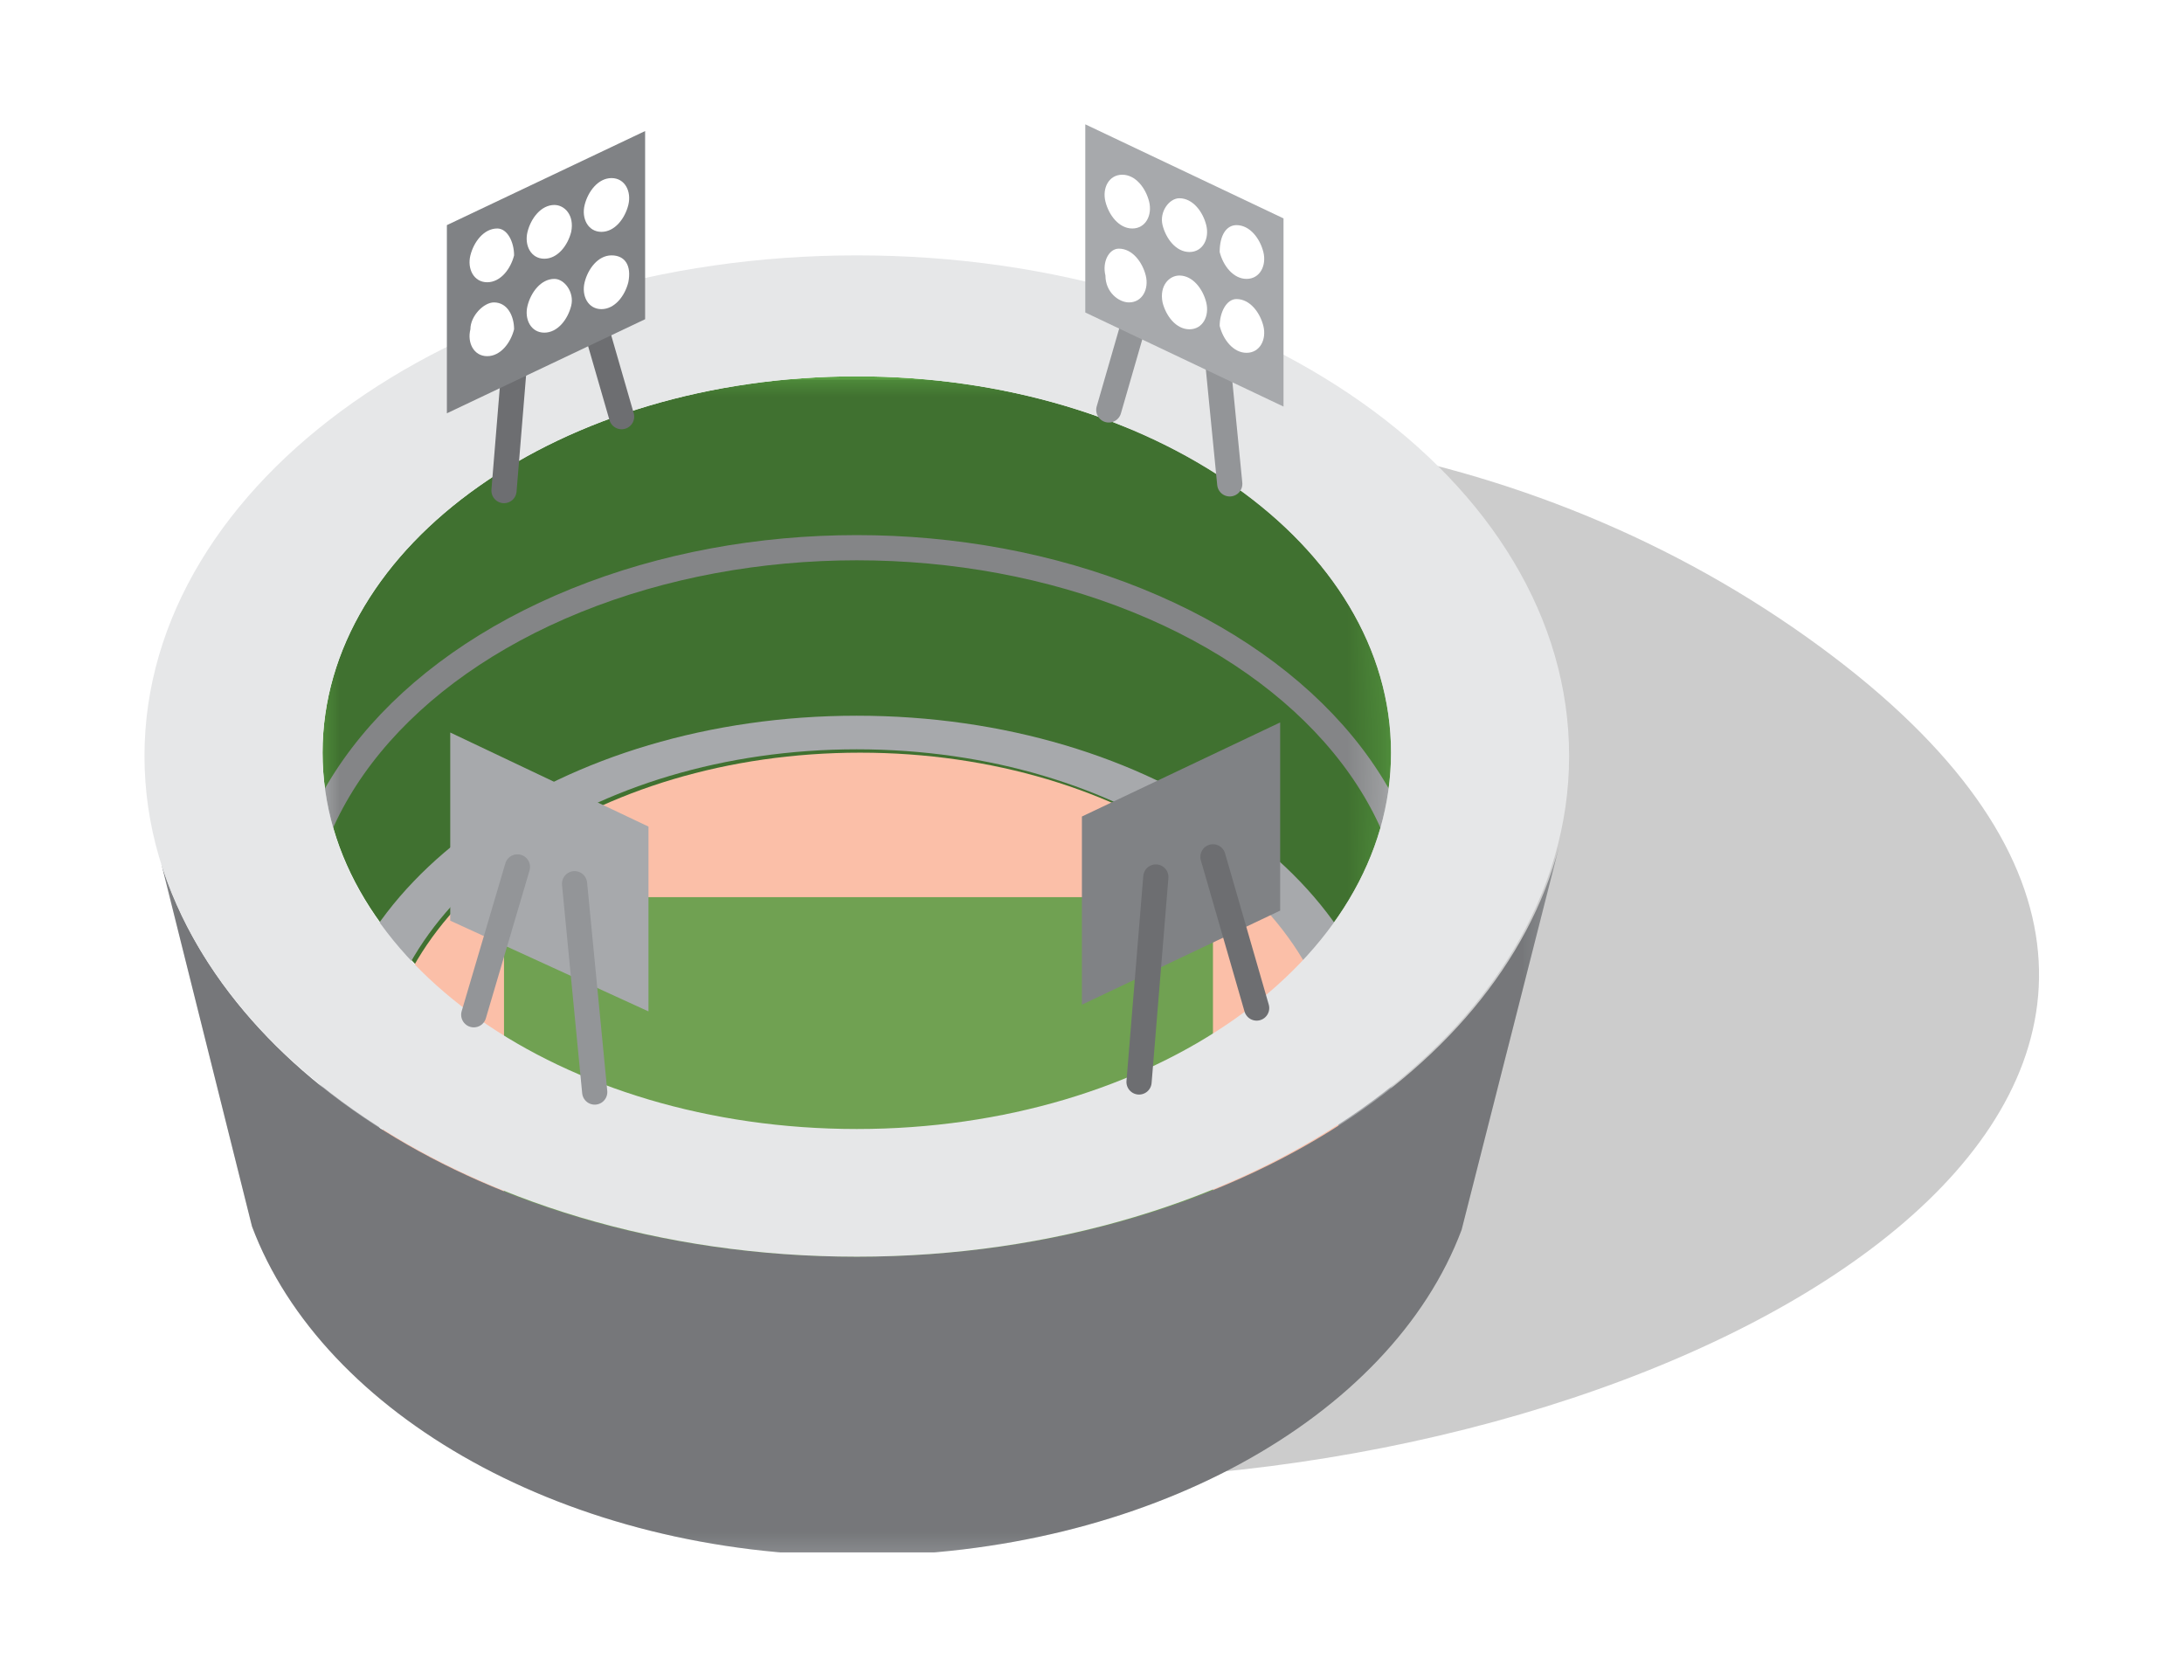
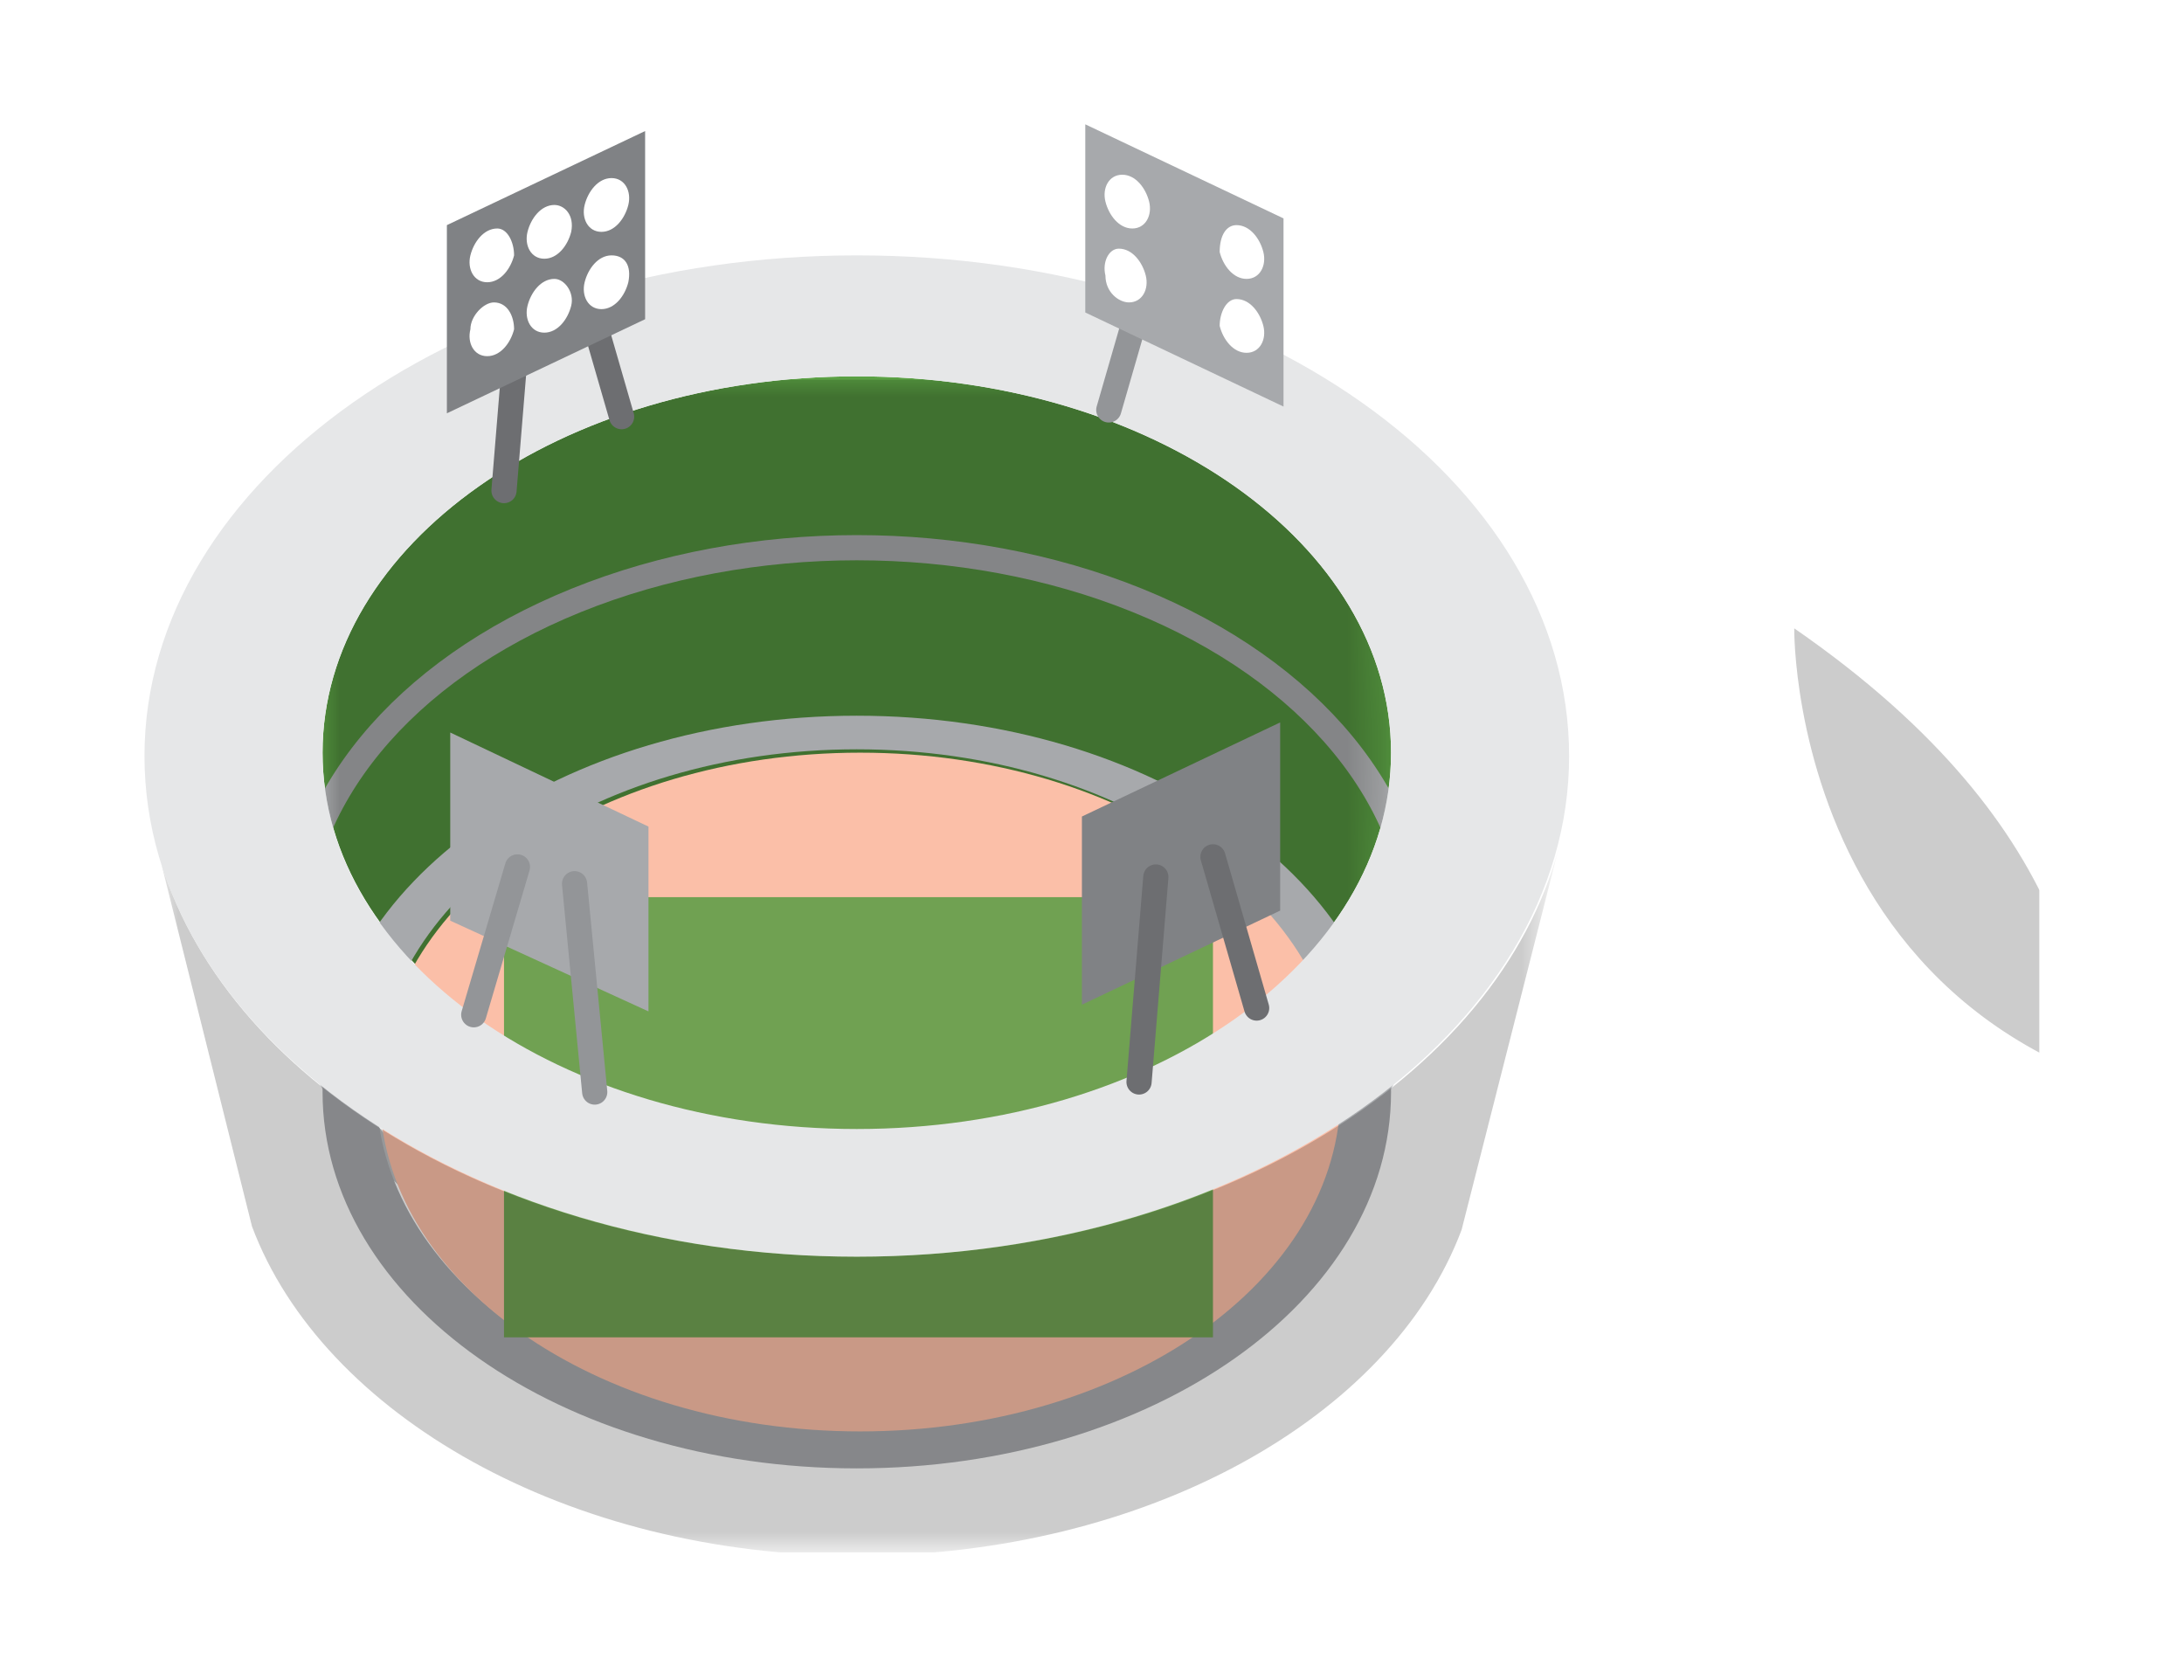
<svg xmlns="http://www.w3.org/2000/svg" xmlns:xlink="http://www.w3.org/1999/xlink" version="1.1" id="Layer_1" x="0px" y="0px" viewBox="0 0 65 50" style="enable-background:new 0 0 65 50;" xml:space="preserve">
  <style type="text/css">
	.st0{clip-path:url(#SVGID_2_);}
	.st1{opacity:0.2;clip-path:url(#SVGID_4_);}
	.st2{clip-path:url(#SVGID_6_);}
	.st3{clip-path:url(#SVGID_4_);fill:#5BA144;}
	.st4{clip-path:url(#SVGID_4_);fill:none;stroke:#BCBEC0;stroke-width:0.75;stroke-linejoin:round;stroke-miterlimit:10;}
	.st5{filter:url(#Adobe_OpacityMaskFilter);}
	.st6{clip-path:url(#SVGID_4_);}
	.st7{enable-background:new    ;}
	.st8{clip-path:url(#SVGID_9_);fill:url(#SVGID_10_);}
	.st9{opacity:0.3;clip-path:url(#SVGID_4_);mask:url(#SVGID_7_);}
	.st10{clip-path:url(#SVGID_12_);}
	.st11{clip-path:url(#SVGID_4_);fill:#A7A9AC;}
	.st12{clip-path:url(#SVGID_4_);fill:#FBBFA8;}
	.st13{clip-path:url(#SVGID_4_);fill:#70A152;}
	.st14{clip-path:url(#SVGID_4_);fill:#939598;}
	.st15{filter:url(#Adobe_OpacityMaskFilter_1_);}
	.st16{clip-path:url(#SVGID_15_);fill:url(#SVGID_16_);}
	.st17{opacity:0.2;clip-path:url(#SVGID_4_);mask:url(#SVGID_13_);}
	.st18{clip-path:url(#SVGID_18_);}
	.st19{clip-path:url(#SVGID_4_);fill:#E6E7E8;}
	
		.st20{clip-path:url(#SVGID_4_);fill:none;stroke:#6D6E71;stroke-width:0.75;stroke-linecap:round;stroke-linejoin:round;stroke-miterlimit:10;}
	.st21{clip-path:url(#SVGID_4_);fill:#808285;}
	
		.st22{clip-path:url(#SVGID_4_);fill:none;stroke:#939598;stroke-width:0.75;stroke-linecap:round;stroke-linejoin:round;stroke-miterlimit:10;}
	.st23{clip-path:url(#SVGID_4_);fill:#FFFFFF;}
</style>
  <g>
    <defs>
      <rect id="SVGID_1_" x="4.3" y="3.7" width="56.4" height="42.5" />
    </defs>
    <clipPath id="SVGID_2_">
      <use xlink:href="#SVGID_1_" style="overflow:visible;" />
    </clipPath>
    <g class="st0">
      <defs>
        <rect id="SVGID_3_" x="4.3" y="3.7" width="56.4" height="42.5" />
      </defs>
      <clipPath id="SVGID_4_">
        <use xlink:href="#SVGID_3_" style="overflow:visible;" />
      </clipPath>
      <g class="st1">
        <g>
          <defs>
            <rect id="SVGID_5_" x="15.4" y="12.7" width="45.3" height="31.2" />
          </defs>
          <clipPath id="SVGID_6_">
            <use xlink:href="#SVGID_5_" style="overflow:visible;" />
          </clipPath>
-           <path class="st2" d="M53.4,18.7C35.3,6.2,8.5,15.1,17,29.4c0,0-0.2,15.8,18.2,14.5C53.7,42.5,70.9,30.8,53.4,18.7" />
+           <path class="st2" d="M53.4,18.7c0,0-0.2,15.8,18.2,14.5C53.7,42.5,70.9,30.8,53.4,18.7" />
        </g>
      </g>
      <path class="st3" d="M25.5,33.6c8.8,0,15.9-5,15.9-11.2s-7.1-11.2-15.9-11.2c-8.8,0-15.9,5-15.9,11.2S16.8,33.6,25.5,33.6" />
      <ellipse class="st4" cx="25.5" cy="28" rx="16.7" ry="11.7" />
      <defs>
        <filter id="Adobe_OpacityMaskFilter" filterUnits="userSpaceOnUse" x="9.6" y="11.3" width="31.8" height="22.3">
          <feColorMatrix type="matrix" values="1 0 0 0 0  0 1 0 0 0  0 0 1 0 0  0 0 0 1 0" />
        </filter>
      </defs>
      <mask maskUnits="userSpaceOnUse" x="9.6" y="11.3" width="31.8" height="22.3" id="SVGID_7_">
        <g class="st5">
          <rect x="9.6" y="11.3" class="st6" width="31.8" height="22.3" />
          <g class="st7">
            <g>
              <defs>
                <path id="SVGID_8_" d="M25.5,33.6c8.8,0,15.9-5,15.9-11.2c0-6.2-7.1-11.2-15.9-11.2c-8.8,0-15.9,5-15.9,11.2         C9.6,28.6,16.8,33.6,25.5,33.6" />
              </defs>
              <clipPath id="SVGID_9_" class="st6">
                <use xlink:href="#SVGID_8_" style="overflow:visible;" />
              </clipPath>
              <linearGradient id="SVGID_10_" gradientUnits="userSpaceOnUse" x1="4.313" y1="46.26" x2="5.313" y2="46.26" gradientTransform="matrix(31.849 0 0 -31.849 -127.745 1495.805)">
                <stop offset="0" style="stop-color:#FFFFFF" />
                <stop offset="1" style="stop-color:#000000" />
              </linearGradient>
              <rect x="9.6" y="11.3" class="st8" width="31.8" height="22.3" />
            </g>
          </g>
        </g>
      </mask>
      <g class="st9">
        <g>
          <defs>
            <rect id="SVGID_11_" x="9.6" y="11.3" width="31.8" height="22.3" />
          </defs>
          <clipPath id="SVGID_12_">
            <use xlink:href="#SVGID_11_" style="overflow:visible;" />
          </clipPath>
          <path class="st10" d="M25.5,33.6c8.8,0,15.9-5,15.9-11.2s-7.1-11.2-15.9-11.2c-8.8,0-15.9,5-15.9,11.2S16.8,33.6,25.5,33.6" />
        </g>
      </g>
      <path class="st11" d="M25.5,21.3c-8.8,0-15.9,5-15.9,11.2s7.1,11.2,15.9,11.2c8.8,0,15.9-5,15.9-11.2S34.3,21.3,25.5,21.3     M25.5,42.5c-7.9,0-14.3-4.5-14.3-10.1c0-5.6,6.4-10.1,14.3-10.1c7.9,0,14.3,4.5,14.3,10.1C39.9,38,33.5,42.5,25.5,42.5" />
      <path class="st12" d="M39.9,32.5c0,5.6-6.4,10.1-14.3,10.1c-7.9,0-14.3-4.5-14.3-10.1c0-5.6,6.4-10.1,14.3-10.1    C33.5,22.4,39.9,26.9,39.9,32.5" />
      <rect x="15" y="26.7" class="st13" width="21.1" height="13.1" />
-       <path class="st14" d="M25.5,37.4c-10.2,0-18.6-5-20.7-11.7l2.7,10.8c2.1,5.6,9.4,9.8,18,9.8c8.6,0,15.9-4.1,18-9.7l2.9-11.4l0,0    C44.6,32.1,36,37.4,25.5,37.4" />
      <defs>
        <filter id="Adobe_OpacityMaskFilter_1_" filterUnits="userSpaceOnUse" x="4.8" y="25.1" width="41.6" height="21.1">
          <feColorMatrix type="matrix" values="1 0 0 0 0  0 1 0 0 0  0 0 1 0 0  0 0 0 1 0" />
        </filter>
      </defs>
      <mask maskUnits="userSpaceOnUse" x="4.8" y="25.1" width="41.6" height="21.1" id="SVGID_13_">
        <g class="st15">
          <rect x="4.8" y="25.1" class="st6" width="41.6" height="21.1" />
          <g class="st7">
            <g>
              <defs>
                <path id="SVGID_14_" d="M25.5,37.4c-10.2,0-18.6-5-20.7-11.7l2.7,10.8c2.1,5.6,9.4,9.8,18,9.8c8.6,0,15.9-4.1,18-9.7         l2.9-11.4l0,0C44.6,32.1,36,37.4,25.5,37.4" />
              </defs>
              <clipPath id="SVGID_15_" class="st6">
                <use xlink:href="#SVGID_14_" style="overflow:visible;" />
              </clipPath>
              <linearGradient id="SVGID_16_" gradientUnits="userSpaceOnUse" x1="4.313" y1="46.26" x2="5.313" y2="46.26" gradientTransform="matrix(41.612 0 0 -41.612 -174.655 1960.676)">
                <stop offset="0" style="stop-color:#000000" />
                <stop offset="1" style="stop-color:#FFFFFF" />
              </linearGradient>
              <rect x="4.8" y="25.1" class="st16" width="41.6" height="21.1" />
            </g>
          </g>
        </g>
      </mask>
      <g class="st17">
        <g>
          <defs>
            <rect id="SVGID_17_" x="4.8" y="25.1" width="41.6" height="21.1" />
          </defs>
          <clipPath id="SVGID_18_">
            <use xlink:href="#SVGID_17_" style="overflow:visible;" />
          </clipPath>
          <path class="st18" d="M25.5,37.4c-10.2,0-18.6-5-20.7-11.7l2.7,10.8c2.1,5.6,9.4,9.8,18,9.8c8.6,0,15.9-4.1,18-9.7l2.9-11.4l0,0      C44.6,32.1,36,37.4,25.5,37.4" />
        </g>
      </g>
      <path class="st19" d="M25.5,7.6c-11.7,0-21.2,6.7-21.2,14.9s9.5,14.9,21.2,14.9c11.7,0,21.2-6.7,21.2-14.9S37.3,7.6,25.5,7.6     M25.5,33.6c-8.8,0-15.9-5-15.9-11.2s7.1-11.2,15.9-11.2c8.8,0,15.9,5,15.9,11.2S34.3,33.6,25.5,33.6" />
      <line class="st20" x1="15.5" y1="8.5" x2="15" y2="14.6" />
      <line class="st20" x1="17.2" y1="7.9" x2="18.5" y2="12.4" />
      <polygon class="st21" points="19.2,9.5 13.3,12.3 13.3,6.7 19.2,3.9   " />
      <polygon class="st21" points="38.1,27.1 32.2,29.9 32.2,24.3 38.1,21.5   " />
      <line class="st20" x1="34.4" y1="26.1" x2="33.9" y2="32.2" />
      <line class="st20" x1="36.1" y1="25.5" x2="37.4" y2="30" />
      <polygon class="st11" points="13.4,27.4 19.3,30.1 19.3,24.6 13.4,21.8   " />
      <line class="st22" x1="17.1" y1="26.3" x2="17.7" y2="32.5" />
      <line class="st22" x1="15.4" y1="25.8" x2="14.1" y2="30.2" />
-       <line class="st22" x1="36" y1="8.3" x2="36.6" y2="14.4" />
      <line class="st22" x1="34.3" y1="7.7" x2="33" y2="12.2" />
      <polygon class="st11" points="32.3,9.3 38.2,12.1 38.2,6.5 32.3,3.7   " />
      <path class="st23" d="M15.3,7.6c-0.1,0.4-0.4,0.8-0.8,0.8c-0.4,0-0.6-0.4-0.5-0.8c0.1-0.4,0.4-0.8,0.8-0.8    C15.1,6.8,15.3,7.2,15.3,7.6" />
      <path class="st23" d="M17,6.9c-0.1,0.4-0.4,0.8-0.8,0.8c-0.4,0-0.6-0.4-0.5-0.8c0.1-0.4,0.4-0.8,0.8-0.8C16.8,6.1,17.1,6.4,17,6.9    " />
      <path class="st23" d="M18.7,6.1c-0.1,0.4-0.4,0.8-0.8,0.8c-0.4,0-0.6-0.4-0.5-0.8c0.1-0.4,0.4-0.8,0.8-0.8    C18.6,5.3,18.8,5.7,18.7,6.1" />
      <path class="st23" d="M15.3,9.8c-0.1,0.4-0.4,0.8-0.8,0.8c-0.4,0-0.6-0.4-0.5-0.8C14,9.4,14.4,9,14.7,9C15.1,9,15.3,9.4,15.3,9.8" />
      <path class="st23" d="M17,9.1c-0.1,0.4-0.4,0.8-0.8,0.8c-0.4,0-0.6-0.4-0.5-0.8c0.1-0.4,0.4-0.8,0.8-0.8C16.8,8.3,17.1,8.7,17,9.1    " />
      <path class="st23" d="M18.7,8.4c-0.1,0.4-0.4,0.8-0.8,0.8c-0.4,0-0.6-0.4-0.5-0.8c0.1-0.4,0.4-0.8,0.8-0.8    C18.6,7.6,18.8,7.9,18.7,8.4" />
      <path class="st23" d="M36.3,7.5c0.1,0.4,0.4,0.8,0.8,0.8c0.4,0,0.6-0.4,0.5-0.8c-0.1-0.4-0.4-0.8-0.8-0.8    C36.5,6.7,36.3,7,36.3,7.5" />
-       <path class="st23" d="M34.6,6.7c0.1,0.4,0.4,0.8,0.8,0.8c0.4,0,0.6-0.4,0.5-0.8c-0.1-0.4-0.4-0.8-0.8-0.8    C34.8,5.9,34.5,6.3,34.6,6.7" />
      <path class="st23" d="M32.9,6c0.1,0.4,0.4,0.8,0.8,0.8c0.4,0,0.6-0.4,0.5-0.8c-0.1-0.4-0.4-0.8-0.8-0.8C33,5.2,32.8,5.6,32.9,6" />
      <path class="st23" d="M36.3,9.7c0.1,0.4,0.4,0.8,0.8,0.8c0.4,0,0.6-0.4,0.5-0.8c-0.1-0.4-0.4-0.8-0.8-0.8    C36.5,8.9,36.3,9.3,36.3,9.7" />
-       <path class="st23" d="M34.6,9c0.1,0.4,0.4,0.8,0.8,0.8c0.4,0,0.6-0.4,0.5-0.8c-0.1-0.4-0.4-0.8-0.8-0.8C34.8,8.2,34.5,8.5,34.6,9" />
      <path class="st23" d="M32.9,8.2C32.9,8.7,33.3,9,33.6,9c0.4,0,0.6-0.4,0.5-0.8c-0.1-0.4-0.4-0.8-0.8-0.8C33,7.4,32.8,7.8,32.9,8.2    " />
    </g>
  </g>
</svg>